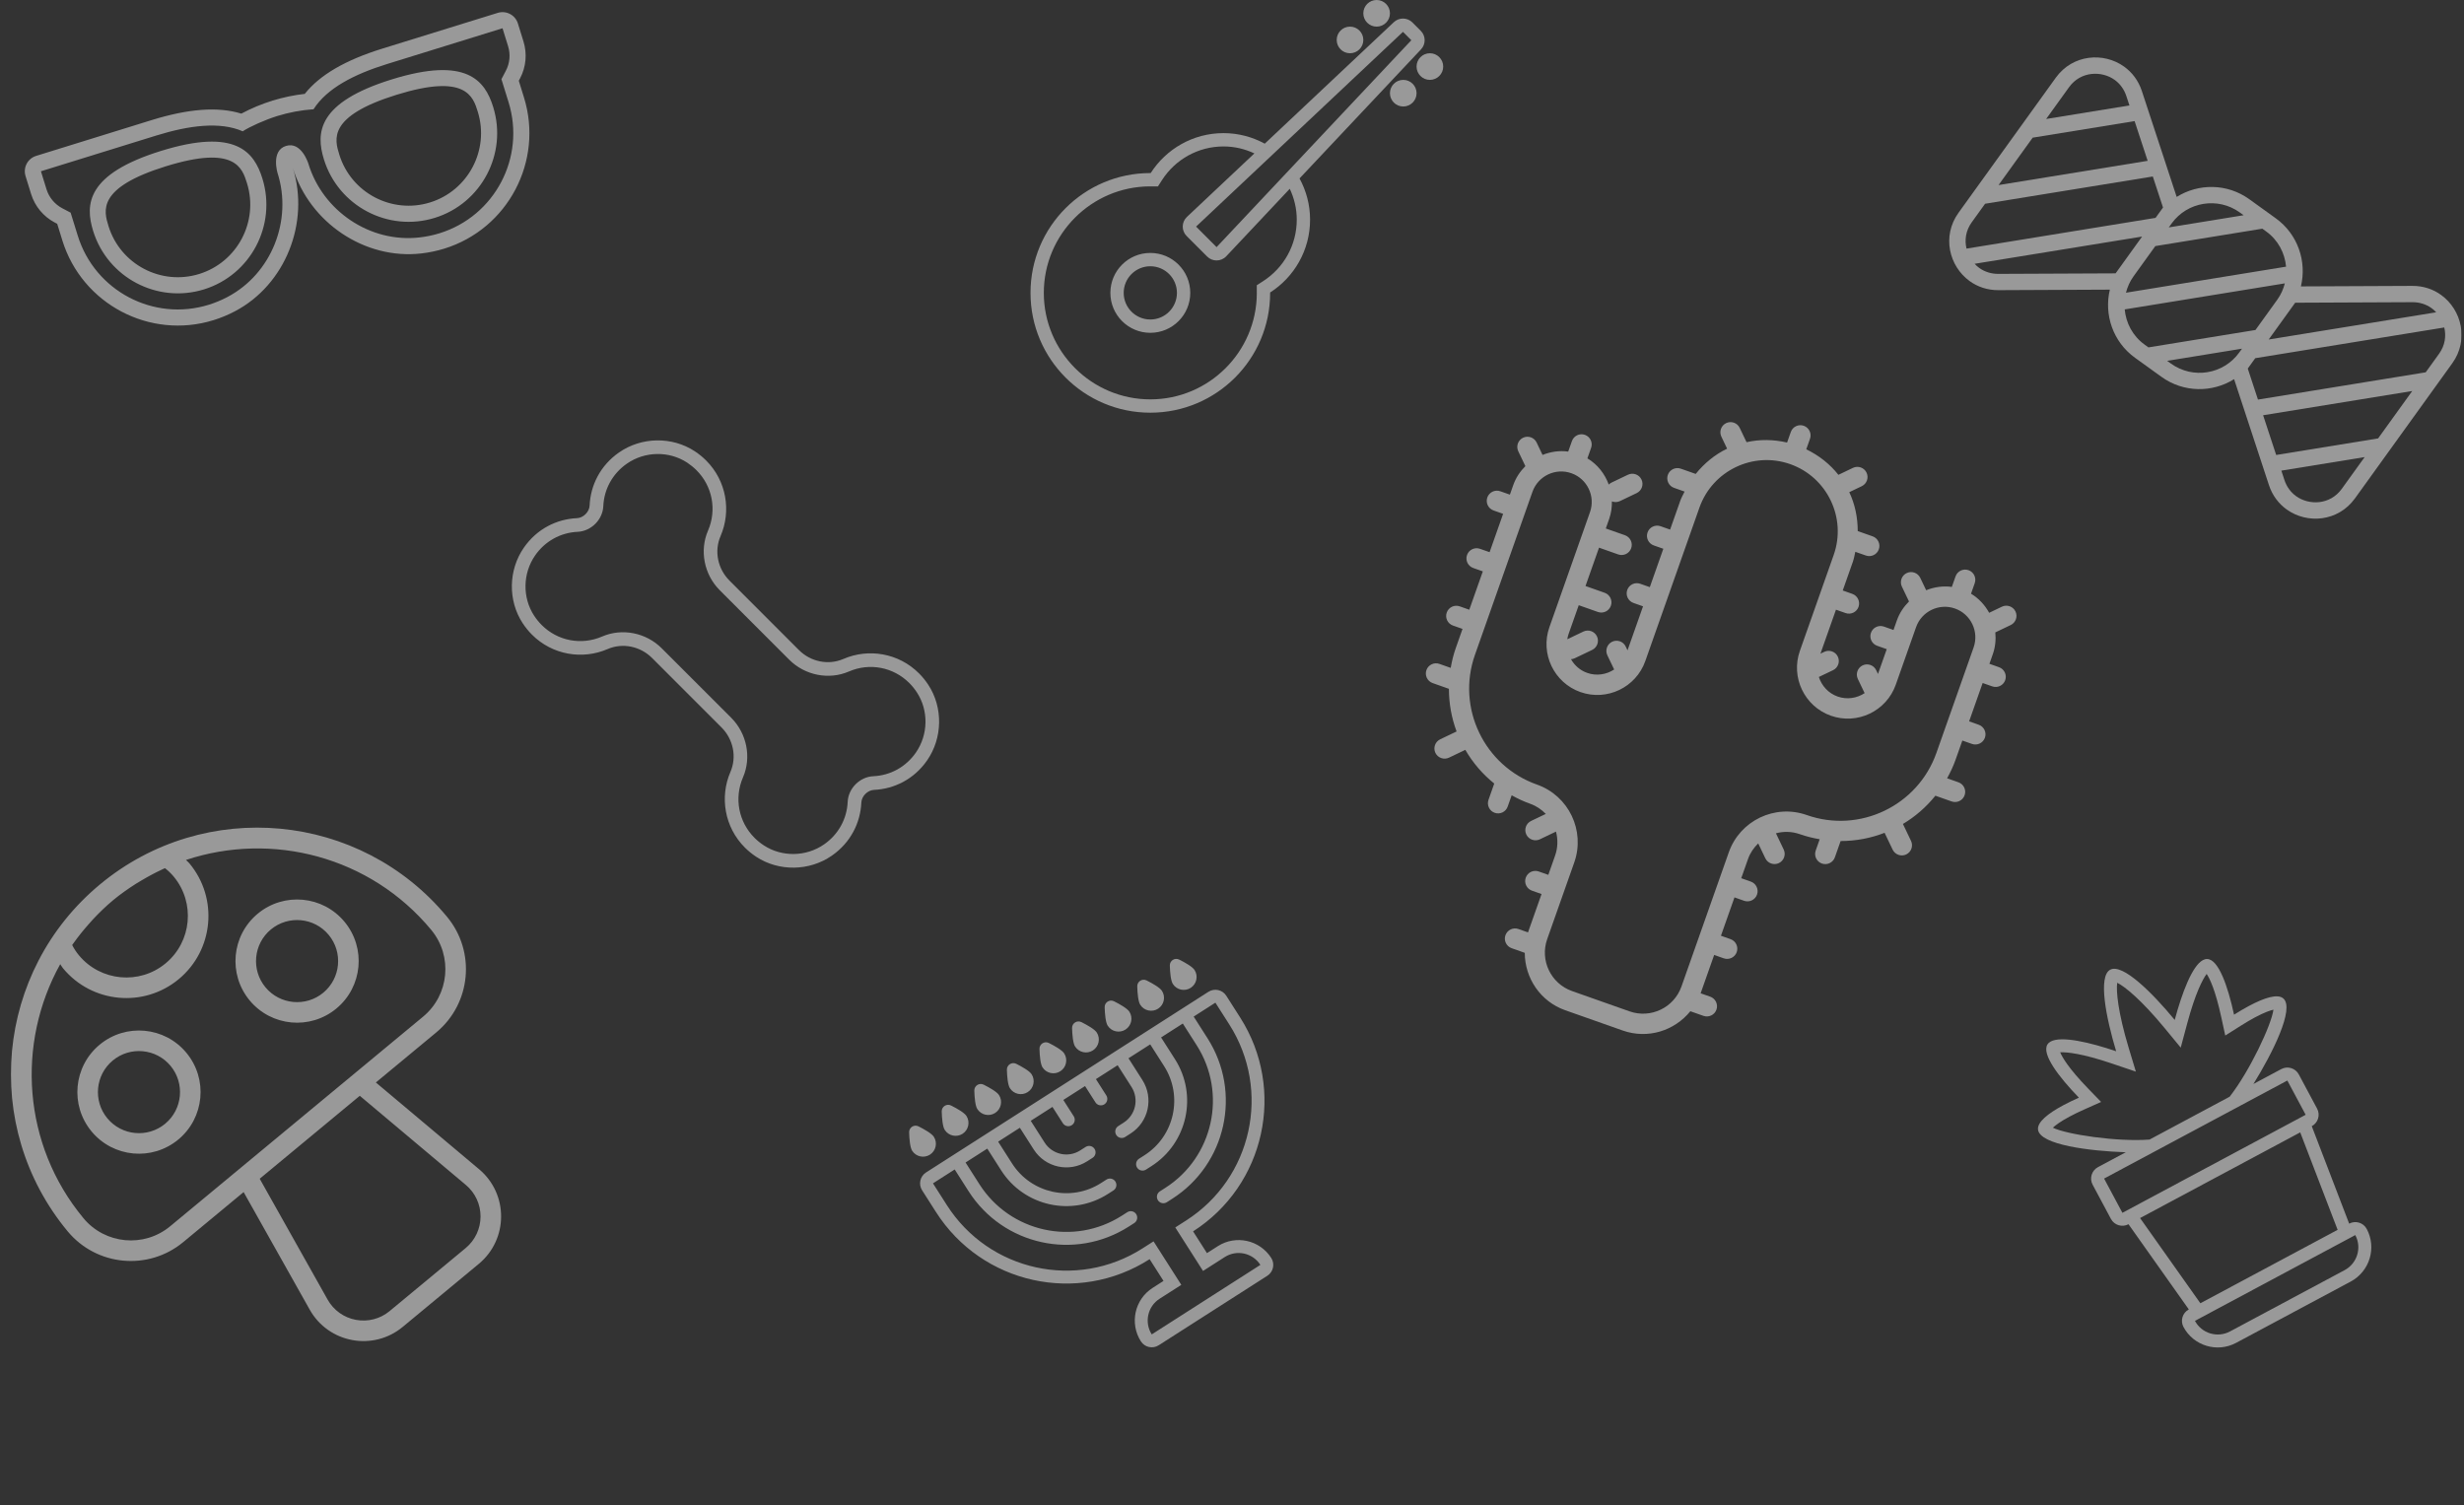
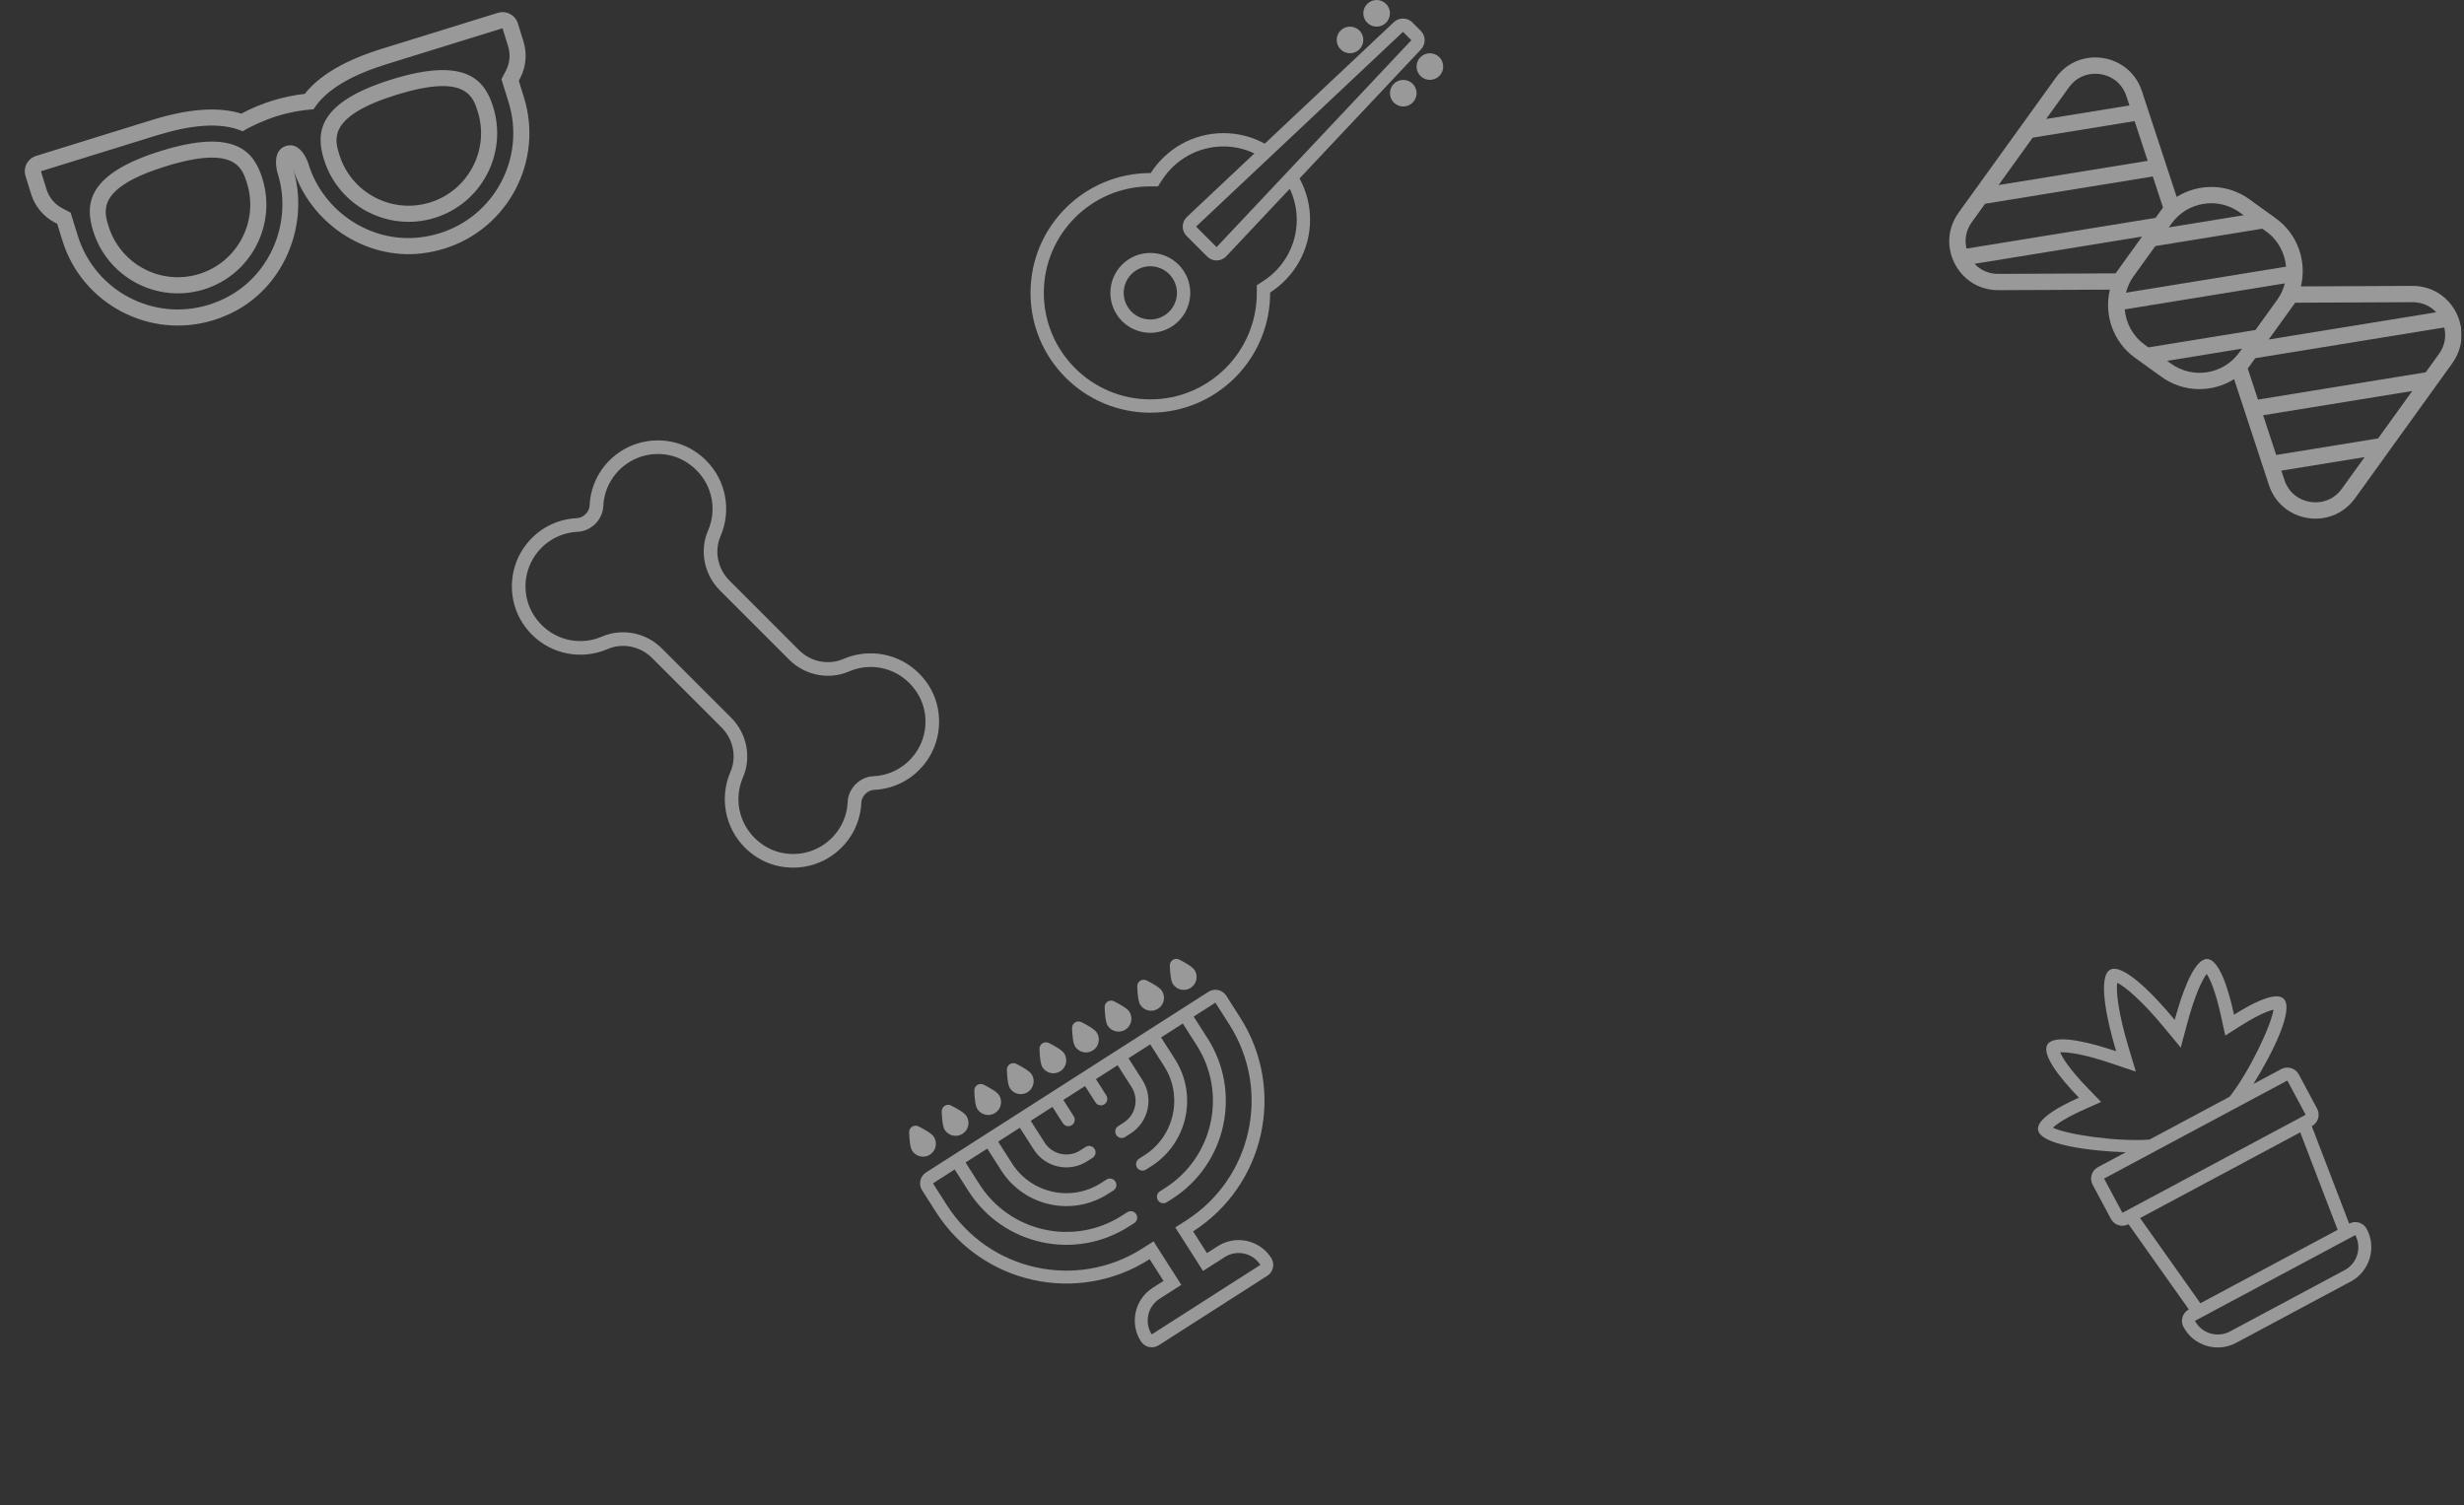
<svg xmlns="http://www.w3.org/2000/svg" width="203" height="124" viewBox="0 0 203 124" fill="none">
  <rect x="0" y="0" width="203" height="124" fill="#333333" stroke="none" />
  <g clip-path="url(#clip0_2_295)">
    <g opacity="0.5">
      <path d="M72.005 65.076C73.67 65.001 75.303 64.201 76.383 62.644C77.659 60.805 77.706 58.292 76.479 56.42C76.25 56.07 75.993 55.756 75.713 55.477C74.03 53.793 71.546 53.398 69.486 54.289C68.237 54.83 66.783 54.518 65.821 53.556L60.098 47.832C59.136 46.87 58.823 45.416 59.364 44.167C60.255 42.107 59.86 39.623 58.177 37.94C57.898 37.661 57.583 37.403 57.233 37.174C55.361 35.947 52.848 35.994 51.009 37.27C49.452 38.35 48.652 39.983 48.577 41.648C48.553 42.174 48.062 42.666 47.536 42.69C45.871 42.765 44.238 43.564 43.158 45.121C41.882 46.961 41.834 49.473 43.062 51.345C43.292 51.694 43.549 52.009 43.828 52.288C45.512 53.972 47.995 54.367 50.055 53.476C51.304 52.934 52.758 53.247 53.721 54.209L59.444 59.932C60.406 60.895 60.719 62.349 60.177 63.598C59.286 65.658 59.682 68.141 61.365 69.825C61.644 70.104 61.959 70.362 62.308 70.591C64.18 71.819 66.693 71.772 68.532 70.495C70.089 69.415 70.888 67.782 70.963 66.118C70.987 65.591 71.48 65.099 72.005 65.076ZM67.89 69.568C66.413 70.593 64.418 70.625 62.928 69.648C62.648 69.465 62.391 69.257 62.162 69.028C60.845 67.71 60.472 65.755 61.212 64.046C61.924 62.401 61.534 60.428 60.241 59.135L54.518 53.412C53.225 52.119 51.252 51.729 49.607 52.441C47.898 53.181 45.943 52.809 44.625 51.491C44.397 51.262 44.188 51.005 44.005 50.726C43.028 49.235 43.06 47.241 44.085 45.763C44.899 44.589 46.176 43.879 47.587 43.815C48.704 43.764 49.654 42.814 49.705 41.697C49.768 40.286 50.478 39.009 51.653 38.195C53.131 37.169 55.125 37.138 56.616 38.115C56.893 38.3 57.151 38.508 57.379 38.737C58.697 40.054 59.069 42.01 58.33 43.719C57.618 45.363 58.008 47.336 59.3 48.629L65.024 54.353C66.317 55.645 68.29 56.035 69.934 55.324C71.643 54.584 73.599 54.956 74.916 56.274C75.145 56.502 75.353 56.76 75.537 57.039C76.514 58.53 76.482 60.524 75.457 62.002C74.643 63.176 73.366 63.886 71.954 63.95C70.838 64 69.887 64.951 69.837 66.067C69.774 67.477 69.065 68.754 67.89 69.568Z" fill="#fff" />
-       <path d="M161.671 61.01L162.461 61.289C162.897 61.443 163.376 61.214 163.53 60.778C163.684 60.342 163.455 59.863 163.018 59.709L162.228 59.43L163.343 56.27L164.133 56.548C164.57 56.702 165.048 56.473 165.202 56.037C165.356 55.601 165.127 55.122 164.691 54.968L163.901 54.689L164.179 53.899C164.39 53.302 164.445 52.692 164.387 52.101L165.655 51.495C166.072 51.295 166.248 50.794 166.049 50.378C165.85 49.961 165.349 49.784 164.932 49.983L163.88 50.487C163.53 49.852 163.03 49.3 162.385 48.913L162.691 48.043C162.845 47.607 162.616 47.129 162.18 46.975C161.744 46.821 161.265 47.05 161.111 47.486L160.805 48.355C160.073 48.253 159.351 48.365 158.69 48.627L158.202 47.608C158.003 47.191 157.502 47.014 157.085 47.214C156.668 47.413 156.491 47.914 156.691 48.331L157.276 49.553C156.845 49.983 156.493 50.502 156.278 51.112L155.999 51.902L155.209 51.623C154.773 51.469 154.294 51.698 154.141 52.135C153.987 52.571 154.216 53.05 154.652 53.203L155.442 53.482L154.721 55.525L154.572 55.213C154.372 54.797 153.872 54.62 153.455 54.819C153.038 55.019 152.861 55.52 153.061 55.936L153.62 57.106C152.984 57.523 152.172 57.659 151.399 57.387C150.627 57.114 150.08 56.498 149.848 55.773L151.018 55.214C151.435 55.015 151.611 54.514 151.412 54.097C151.213 53.68 150.712 53.503 150.295 53.703L149.98 53.853L151.259 50.23L152.049 50.508C152.485 50.662 152.964 50.433 153.118 49.997C153.272 49.561 153.042 49.082 152.606 48.928L151.816 48.649L152.652 46.279C152.748 46.009 152.788 45.733 152.852 45.461L153.721 45.767C154.157 45.921 154.636 45.692 154.79 45.256C154.944 44.82 154.715 44.341 154.279 44.187L153.052 43.755C153.05 42.634 152.824 41.54 152.355 40.548L153.383 40.056C153.8 39.857 153.977 39.356 153.778 38.939C153.578 38.522 153.077 38.346 152.66 38.545L151.459 39.12C150.768 38.242 149.867 37.528 148.812 37.017L149.119 36.148C149.273 35.712 149.043 35.233 148.607 35.079C148.171 34.925 147.692 35.154 147.538 35.59L147.232 36.459C146.103 36.198 144.97 36.187 143.892 36.431L143.329 35.253C143.129 34.836 142.628 34.66 142.212 34.859C141.795 35.059 141.618 35.559 141.818 35.976L142.291 36.966C141.289 37.444 140.415 38.164 139.703 39.045L138.476 38.613C138.04 38.459 137.561 38.688 137.407 39.124C137.254 39.56 137.483 40.039 137.919 40.193L138.788 40.499C138.667 40.752 138.525 40.991 138.43 41.262L137.594 43.632L136.804 43.353C136.368 43.2 135.889 43.429 135.735 43.865C135.581 44.301 135.81 44.78 136.246 44.934L137.036 45.212L135.922 48.373L135.131 48.094C134.695 47.94 134.216 48.169 134.063 48.605C133.909 49.042 134.138 49.52 134.574 49.674L135.364 49.953L134.086 53.577L133.936 53.264C133.737 52.848 133.236 52.671 132.819 52.87C132.402 53.07 132.226 53.571 132.425 53.988L132.985 55.157C132.349 55.574 131.537 55.711 130.764 55.438C130.171 55.229 129.716 54.816 129.428 54.309C129.531 54.303 129.636 54.279 129.736 54.231L131.173 53.544C131.589 53.344 131.766 52.843 131.567 52.427C131.367 52.01 130.866 51.833 130.449 52.032L129.124 52.667C129.147 52.522 129.179 52.375 129.23 52.231L130.066 49.861L131.646 50.418C132.082 50.572 132.561 50.343 132.715 49.907C132.869 49.471 132.64 48.992 132.204 48.838L130.623 48.281L131.738 45.12L133.319 45.678C133.755 45.831 134.234 45.602 134.387 45.166C134.541 44.73 134.312 44.251 133.876 44.097L132.296 43.54L132.574 42.75C132.743 42.271 132.805 41.783 132.799 41.303C132.808 41.306 132.815 41.313 132.822 41.316C133.025 41.388 133.254 41.382 133.463 41.283L134.842 40.623C135.259 40.424 135.436 39.923 135.236 39.506C135.037 39.089 134.536 38.912 134.119 39.112L132.74 39.772C132.661 39.809 132.6 39.866 132.539 39.923C132.217 39.039 131.616 38.264 130.78 37.763L131.086 36.894C131.24 36.458 131.011 35.979 130.575 35.825C130.139 35.671 129.66 35.901 129.506 36.337L129.199 37.206C128.468 37.104 127.746 37.217 127.084 37.48L126.597 36.458C126.398 36.041 125.897 35.865 125.48 36.064C125.063 36.264 124.886 36.764 125.086 37.181L125.671 38.404C125.24 38.833 124.888 39.352 124.673 39.962L124.394 40.752L123.604 40.474C123.168 40.32 122.689 40.549 122.535 40.985C122.382 41.421 122.611 41.9 123.047 42.054L123.837 42.333L122.722 45.493L121.932 45.215C121.496 45.061 121.017 45.29 120.863 45.726C120.709 46.162 120.938 46.641 121.374 46.795L122.165 47.074L121.05 50.234L120.26 49.955C119.823 49.801 119.345 50.031 119.191 50.467C119.037 50.903 119.266 51.382 119.702 51.536L120.492 51.814L119.935 53.395C119.745 53.933 119.614 54.479 119.519 55.025L118.587 54.696C118.151 54.542 117.672 54.771 117.518 55.207C117.364 55.644 117.594 56.122 118.03 56.276L119.371 56.75C119.372 57.962 119.587 59.151 120.003 60.263L118.652 60.91C118.235 61.109 118.058 61.61 118.258 62.027C118.358 62.236 118.533 62.384 118.736 62.455C118.938 62.526 119.168 62.52 119.377 62.422L120.723 61.777C121.332 62.831 122.137 63.774 123.105 64.554L122.632 65.896C122.478 66.332 122.707 66.811 123.144 66.965C123.58 67.119 124.059 66.89 124.212 66.454L124.541 65.521C125.026 65.79 125.533 66.031 126.071 66.221C126.577 66.399 127.002 66.695 127.353 67.057L126.141 67.635C125.724 67.835 125.548 68.335 125.747 68.752C125.847 68.962 126.023 69.109 126.225 69.18C126.427 69.252 126.657 69.246 126.866 69.147L128.191 68.513C128.361 69.145 128.351 69.833 128.117 70.496L127.56 72.077L126.769 71.798C126.333 71.644 125.854 71.873 125.701 72.309C125.547 72.745 125.776 73.224 126.212 73.378L127.002 73.657L125.887 76.817L125.097 76.539C124.661 76.385 124.182 76.614 124.028 77.05C123.874 77.486 124.103 77.965 124.54 78.119L125.62 78.5C125.625 80.568 126.895 82.504 128.955 83.231L133.696 84.903C135.757 85.63 137.96 84.92 139.261 83.312L140.342 83.694C140.778 83.847 141.257 83.618 141.411 83.182C141.565 82.746 141.336 82.267 140.9 82.113L140.109 81.835L141.224 78.674L142.014 78.953C142.451 79.107 142.929 78.877 143.083 78.441C143.237 78.005 143.008 77.526 142.572 77.373L141.782 77.094L142.897 73.933L143.687 74.212C144.123 74.366 144.602 74.137 144.756 73.701C144.91 73.264 144.68 72.786 144.244 72.632L143.454 72.353L144.012 70.773C144.191 70.264 144.49 69.836 144.853 69.486L145.439 70.711C145.539 70.921 145.715 71.068 145.917 71.139C146.119 71.211 146.349 71.205 146.558 71.106C146.975 70.906 147.151 70.406 146.952 69.989L146.313 68.653C146.942 68.482 147.625 68.494 148.287 68.727C148.826 68.917 149.372 69.048 149.918 69.142L149.589 70.075C149.435 70.511 149.664 70.99 150.1 71.144C150.536 71.297 151.015 71.068 151.169 70.632L151.642 69.291C152.896 69.289 154.122 69.057 155.267 68.611C155.267 68.615 155.268 68.619 155.269 68.621L155.929 70C156.029 70.209 156.204 70.356 156.407 70.428C156.609 70.499 156.838 70.493 157.047 70.394C157.464 70.195 157.641 69.694 157.441 69.277L156.782 67.898C156.779 67.892 156.774 67.89 156.772 67.884C157.788 67.281 158.693 66.494 159.449 65.555L160.789 66.028C161.225 66.182 161.704 65.953 161.858 65.517C162.012 65.081 161.782 64.603 161.346 64.45L160.414 64.121C160.682 63.636 160.923 63.129 161.113 62.59L161.671 61.01ZM148.845 67.147C146.231 66.225 143.353 67.602 142.431 70.215L138.529 81.277C137.914 83.02 135.997 83.938 134.254 83.323L129.513 81.65C127.77 81.035 126.852 79.118 127.467 77.375L129.697 71.054C130.619 68.44 129.243 65.563 126.629 64.641C122.272 63.104 119.978 58.309 121.515 53.952L126.253 40.52C126.714 39.213 128.153 38.525 129.46 38.986C130.767 39.447 131.455 40.885 130.994 42.192L127.649 51.674C126.881 53.851 128.029 56.25 130.206 57.018C132.384 57.786 134.782 56.639 135.551 54.461L140.01 41.819C141.086 38.769 144.442 37.163 147.492 38.239C150.542 39.315 152.148 42.672 151.072 45.721L148.285 53.623C147.517 55.8 148.664 58.199 150.842 58.967C153.019 59.735 155.418 58.588 156.186 56.41L157.858 51.669C158.319 50.362 159.758 49.674 161.065 50.135C162.372 50.596 163.06 52.035 162.599 53.342L159.533 62.033C157.996 66.39 153.201 68.684 148.845 67.147Z" fill="#fff" />
      <path d="M114.513 1.097C114.513 1.702 114.021 2.194 113.416 2.194C112.81 2.194 112.319 1.702 112.319 1.097C112.319 0.491 112.81 0 113.416 0C114.021 0 114.513 0.491 114.513 1.097ZM116.706 7.677C116.706 8.283 116.215 8.774 115.609 8.774C115.004 8.774 114.513 8.283 114.513 7.677C114.513 7.072 115.004 6.581 115.609 6.581C116.215 6.581 116.706 7.072 116.706 7.677ZM111.222 2.194C111.828 2.194 112.319 2.685 112.319 3.29C112.319 3.896 111.828 4.387 111.222 4.387C110.617 4.387 110.126 3.896 110.126 3.29C110.126 2.685 110.617 2.194 111.222 2.194ZM118.9 5.484C118.9 6.089 118.408 6.581 117.803 6.581C117.198 6.581 116.706 6.089 116.706 5.484C116.706 4.878 117.198 4.387 117.803 4.387C118.408 4.387 118.9 4.878 118.9 5.484ZM117.051 2.538L116.362 1.849C116.148 1.635 115.867 1.528 115.586 1.528C115.317 1.528 115.047 1.627 114.835 1.826L104.199 11.836C103.187 11.287 102.035 10.968 100.803 10.968C98.28 10.968 96.068 12.282 94.801 14.259C94.79 14.259 94.781 14.258 94.771 14.258C89.319 14.258 84.9 18.677 84.9 24.129C84.9 29.581 89.319 34 94.771 34C100.223 34 104.642 29.581 104.642 24.129C104.642 24.119 104.641 24.109 104.641 24.098C106.618 22.832 107.932 20.619 107.932 18.097C107.932 16.865 107.613 15.712 107.063 14.701L117.074 4.065C117.48 3.634 117.47 2.957 117.051 2.538ZM104.048 23.175L103.543 23.498V24.098L103.544 24.157L103.545 24.164C103.525 28.987 99.597 32.903 94.771 32.903C89.933 32.903 85.996 28.967 85.996 24.129C85.996 19.302 89.915 15.372 94.738 15.355L94.759 15.356H95.4L95.724 14.85C96.843 13.107 98.741 12.065 100.803 12.065C101.713 12.065 102.571 12.276 103.345 12.639L97.787 17.871C97.336 18.295 97.325 19.007 97.763 19.445L99.454 21.136C99.669 21.351 99.949 21.457 100.229 21.457C100.521 21.457 100.812 21.342 101.028 21.112L106.259 15.553C106.624 16.329 106.835 17.186 106.835 18.097C106.835 20.159 105.793 22.057 104.048 23.175ZM100.23 20.36L98.539 18.669L115.585 2.625H115.586L116.275 3.313L100.23 20.36ZM94.771 20.839C92.953 20.839 91.48 22.312 91.48 24.129C91.48 25.946 92.953 27.419 94.771 27.419C96.588 27.419 98.061 25.946 98.061 24.129C98.061 22.312 96.588 20.839 94.771 20.839ZM94.771 26.323C93.561 26.323 92.577 25.339 92.577 24.129C92.577 22.919 93.561 21.936 94.771 21.936C95.98 21.936 96.964 22.919 96.964 24.129C96.964 25.339 95.98 26.323 94.771 26.323Z" fill="#fff" />
      <path d="M188.122 82.266C187.654 81.847 186.552 82.198 185.276 82.881C184.88 83.092 184.469 83.335 184.054 83.597C183.547 81.254 182.78 79.039 181.845 79.01C181.725 79.006 181.606 79.038 181.488 79.101C180.602 79.575 179.761 81.814 179.168 84.03C177.344 81.815 174.874 79.345 173.853 79.892C172.831 80.439 173.515 83.864 174.343 86.61C172.171 85.875 169.842 85.33 168.956 85.804C168.838 85.868 168.745 85.948 168.682 86.05C168.187 86.845 169.605 88.711 171.273 90.433C170.824 90.633 170.393 90.841 169.998 91.052C168.722 91.735 167.819 92.457 167.907 93.078C168.084 94.323 172.161 94.831 175.135 94.931L172.844 96.157C172.323 96.435 172.126 97.083 172.404 97.602L173.913 100.424C174.191 100.943 174.839 101.138 175.36 100.86L180.329 107.879C179.808 108.158 179.611 108.806 179.889 109.325C180.722 110.883 182.665 111.469 184.229 110.632L193.665 105.584C195.228 104.748 195.82 102.807 194.986 101.248C194.709 100.729 194.06 100.534 193.539 100.812L190.458 92.783C190.979 92.504 191.176 91.857 190.898 91.338L189.389 88.516C189.111 87.997 188.463 87.802 187.942 88.08L185.651 89.306C187.219 86.777 189.059 83.103 188.122 82.266ZM193.162 104.645L183.726 109.692C182.684 110.25 181.389 109.86 180.833 108.821L194.043 101.754C194.599 102.793 194.205 104.087 193.162 104.645ZM192.589 101.322L181.281 107.371L176.312 100.352L189.507 93.293L192.589 101.322ZM189.955 91.843L174.857 99.92L173.348 97.098L188.446 89.022L189.955 91.843ZM183.694 90.354L177.094 93.885C174.396 94.088 170.232 93.456 169.129 92.907C169.324 92.721 169.721 92.412 170.502 91.994C170.858 91.803 171.264 91.607 171.707 91.408L173.103 90.786L172.042 89.691C170.422 88.017 169.9 87.104 169.731 86.697C170.274 86.665 171.571 86.799 173.997 87.621L175.966 88.288L175.366 86.299C174.499 83.423 174.331 81.656 174.428 80.967C175.054 81.269 176.431 82.389 178.341 84.707L179.662 86.31L180.201 84.301C180.865 81.824 181.473 80.671 181.799 80.239C182.044 80.604 182.514 81.545 183.007 83.824L183.331 85.314L184.623 84.498C185.034 84.238 185.424 84.01 185.778 83.82C186.56 83.402 187.036 83.244 187.3 83.185C187.146 84.407 185.36 88.222 183.694 90.354Z" fill="#fff" />
      <path d="M201.112 24.299C200.464 23.832 199.659 23.55 198.749 23.554L189.564 23.596C190.06 21.539 189.312 19.295 187.489 17.982L185.311 16.413C183.489 15.1 181.123 15.101 179.329 16.224L176.46 7.499C176.175 6.634 175.652 5.959 175.004 5.493C173.311 4.273 170.76 4.473 169.369 6.403L161.356 17.528C159.965 19.459 160.583 21.941 162.277 23.161C162.925 23.628 163.731 23.91 164.64 23.905L173.824 23.863C173.329 25.922 174.077 28.166 175.9 29.479L178.077 31.048C179.9 32.361 182.266 32.36 184.06 31.237L186.929 39.962C187.213 40.827 187.735 41.501 188.383 41.967C190.077 43.188 192.628 42.987 194.019 41.057L202.033 29.931C203.424 28.002 202.805 25.518 201.112 24.299ZM170.458 7.187C171.43 5.838 173.167 5.823 174.22 6.582C174.67 6.906 175.003 7.367 175.184 7.918L175.437 8.687L168.574 9.803L170.458 7.187ZM167.465 11.342L175.862 9.977L176.938 13.25L164.653 15.247L167.465 11.342ZM174.297 22.521L164.634 22.564C164.055 22.567 163.511 22.397 163.061 22.073C162.924 21.974 162.797 21.86 162.68 21.733L176.48 19.49L174.297 22.521ZM177.589 17.95L162.014 20.482C161.848 19.787 161.942 19.01 162.444 18.313L163.544 16.786L177.363 14.54L178.204 17.097L177.589 17.95ZM178.908 18.416C180.205 16.615 182.726 16.205 184.527 17.502L184.846 17.732L178.678 18.735L178.908 18.416ZM175.15 24.115C175.271 23.645 175.47 23.188 175.77 22.771L177.569 20.274L186.386 18.841L186.705 19.071C187.687 19.778 188.238 20.85 188.342 21.97L175.15 24.115ZM184.481 29.045C183.184 30.846 180.663 31.256 178.862 29.959L178.543 29.729L184.711 28.726L184.481 29.045ZM185.82 27.187L177.003 28.62L176.684 28.39C175.702 27.683 175.151 26.611 175.047 25.491L188.239 23.346C188.117 23.816 187.919 24.273 187.618 24.69L185.82 27.187ZM189.092 24.94L198.755 24.896C199.334 24.894 199.878 25.064 200.328 25.388C200.465 25.486 200.592 25.601 200.709 25.729L186.909 27.971L189.092 24.94ZM192.931 40.273C191.959 41.623 190.222 41.638 189.169 40.879C188.719 40.555 188.385 40.093 188.204 39.543L187.952 38.774L194.815 37.658L192.931 40.273ZM195.924 36.119L187.526 37.484L186.45 34.211L198.736 32.214L195.924 36.119ZM199.845 30.674L186.025 32.921L185.185 30.364L185.8 29.511L201.375 26.979C201.541 27.674 201.447 28.451 200.945 29.148L199.845 30.674Z" fill="#fff" />
      <path d="M85.888 87.934C85.715 87.664 85.656 86.983 85.639 86.421C85.627 86.017 86.048 85.747 86.411 85.928C86.913 86.18 87.505 86.519 87.677 86.789C87.993 87.284 87.848 87.942 87.354 88.258C86.86 88.574 86.203 88.429 85.888 87.934ZM84.67 89.975C85.164 89.659 85.308 89.001 84.993 88.507C84.82 88.236 84.228 87.897 83.726 87.645C83.364 87.464 82.943 87.734 82.954 88.139C82.971 88.701 83.03 89.381 83.203 89.652C83.519 90.147 84.176 90.291 84.67 89.975ZM81.985 91.693C82.479 91.377 82.624 90.719 82.308 90.225C82.135 89.954 81.543 89.615 81.041 89.363C80.68 89.182 80.258 89.451 80.27 89.857C80.287 90.418 80.345 91.099 80.518 91.37C80.834 91.864 81.491 92.009 81.985 91.693ZM79.3 93.411C79.794 93.095 79.939 92.437 79.623 91.942C79.45 91.671 78.858 91.332 78.356 91.081C77.995 90.899 77.573 91.169 77.585 91.574C77.602 92.136 77.66 92.817 77.833 93.087C78.149 93.582 78.806 93.727 79.3 93.411ZM76.615 95.128C77.109 94.812 77.254 94.154 76.938 93.66C76.766 93.389 76.174 93.05 75.671 92.798C75.31 92.617 74.888 92.886 74.9 93.292C74.917 93.854 74.976 94.534 75.148 94.805C75.464 95.299 76.121 95.444 76.615 95.128ZM98.094 81.388C98.588 81.072 98.732 80.414 98.417 79.919C98.244 79.648 97.652 79.309 97.15 79.058C96.788 78.876 96.367 79.146 96.378 79.551C96.395 80.113 96.454 80.793 96.627 81.064C96.942 81.559 97.6 81.704 98.094 81.388ZM95.409 83.105C95.903 82.789 96.047 82.131 95.732 81.637C95.559 81.366 94.967 81.027 94.465 80.775C94.103 80.594 93.682 80.864 93.694 81.269C93.711 81.831 93.769 82.511 93.942 82.782C94.258 83.276 94.915 83.421 95.409 83.105ZM92.724 84.823C93.218 84.507 93.363 83.849 93.047 83.354C92.874 83.084 92.282 82.744 91.78 82.493C91.419 82.311 90.997 82.581 91.009 82.986C91.026 83.548 91.085 84.229 91.257 84.499C91.573 84.994 92.23 85.139 92.724 84.823ZM90.039 86.54C90.533 86.224 90.678 85.566 90.362 85.072C90.19 84.801 89.597 84.462 89.095 84.21C88.734 84.029 88.312 84.299 88.324 84.704C88.341 85.266 88.4 85.946 88.572 86.217C88.888 86.711 89.545 86.856 90.039 86.54ZM101.027 82.034L102.171 83.826C105.96 89.764 104.224 97.655 98.294 101.449L99.437 103.241L100.332 102.668C101.815 101.72 103.785 102.154 104.733 103.639C105.048 104.133 104.904 104.791 104.41 105.107L95.46 110.833C94.966 111.149 94.309 111.004 93.993 110.509C93.046 109.025 93.48 107.052 94.963 106.104L95.858 105.531L94.714 103.739C88.783 107.533 80.902 105.795 77.113 99.857L75.969 98.065C75.653 97.571 75.798 96.913 76.292 96.597L99.56 81.711C100.054 81.395 100.711 81.54 101.027 82.034ZM100.132 82.607L98.342 83.752L99.486 85.544C102.329 89.998 101.027 95.915 96.578 98.761L96.131 99.047C95.884 99.205 95.555 99.133 95.397 98.885C95.24 98.638 95.312 98.309 95.559 98.151L96.006 97.865C99.96 95.335 101.117 90.075 98.591 86.117L97.447 84.325L95.657 85.47L96.801 87.262C98.696 90.231 97.829 94.176 94.863 96.073L94.415 96.359C94.168 96.517 93.84 96.445 93.682 96.197C93.524 95.95 93.596 95.621 93.843 95.463L94.291 95.177C96.762 93.596 97.485 90.308 95.906 87.834L94.763 86.042L92.973 87.187L94.116 88.979C95.064 90.464 94.63 92.436 93.147 93.385L92.7 93.671C92.453 93.829 92.124 93.757 91.966 93.509C91.808 93.262 91.881 92.933 92.128 92.775L92.575 92.489C93.564 91.856 93.853 90.542 93.222 89.552L92.078 87.76L90.288 88.905L91.146 90.249C91.303 90.496 91.231 90.825 90.984 90.983C90.737 91.141 90.409 91.069 90.251 90.821L89.393 89.477L87.603 90.622L88.461 91.966C88.619 92.214 88.546 92.543 88.299 92.701C88.052 92.859 87.724 92.786 87.566 92.539L86.708 91.195L84.918 92.34L86.062 94.132C86.694 95.122 88.007 95.412 88.996 94.779L89.443 94.493C89.69 94.335 90.019 94.407 90.176 94.654C90.334 94.902 90.262 95.231 90.015 95.389L89.567 95.675C88.085 96.624 86.115 96.189 85.167 94.705L84.023 92.913L82.234 94.058L83.377 95.85C84.956 98.323 88.24 99.048 90.711 97.467L91.159 97.181C91.406 97.023 91.734 97.095 91.892 97.343C92.05 97.59 91.977 97.919 91.73 98.077L91.283 98.363C88.317 100.26 84.377 99.391 82.482 96.422L81.339 94.63L79.549 95.775L80.692 97.567C83.219 101.526 88.473 102.684 92.427 100.155L92.874 99.869C93.121 99.711 93.45 99.783 93.607 100.031C93.765 100.278 93.693 100.607 93.446 100.765L92.998 101.051C88.55 103.897 82.64 102.594 79.797 98.14L78.654 96.348L76.864 97.493L78.008 99.285C81.481 104.728 88.705 106.321 94.142 102.843L95.037 102.271L97.324 105.855L95.534 107C94.547 107.631 94.258 108.948 94.888 109.937L103.838 104.211C103.207 103.223 101.891 102.933 100.904 103.564L99.114 104.71L96.827 101.126L97.722 100.553C103.159 97.075 104.75 89.842 101.276 84.399L100.132 82.607Z" fill="#fff" />
-       <path d="M8.247 72.856C-0.385 80.009 -1.584 92.808 5.57 101.44C7.954 104.317 12.22 104.717 15.098 102.332L20.071 98.211L25.517 107.898C27.069 110.659 30.742 111.339 33.18 109.318L39.447 104.125C41.885 102.104 41.898 98.37 39.474 96.332L30.966 89.182L35.939 85.061C38.816 82.677 39.216 78.41 36.831 75.533C29.678 66.901 16.879 65.702 8.247 72.856ZM14.314 72.222C16.099 74.377 15.799 77.583 13.644 79.368C11.49 81.154 8.284 80.853 6.498 78.699C6.287 78.444 6.104 78.165 5.946 77.858C5.992 77.794 6.039 77.731 6.084 77.667C6.466 77.13 6.879 76.621 7.313 76.132C7.428 76.004 7.538 75.871 7.657 75.746C8.183 75.185 8.735 74.648 9.326 74.158C9.918 73.668 10.548 73.225 11.197 72.812C11.344 72.719 11.494 72.635 11.64 72.546C12.201 72.211 12.78 71.901 13.376 71.624C13.448 71.591 13.517 71.555 13.59 71.524C13.862 71.736 14.102 71.967 14.314 72.222ZM38.384 97.628C39.154 98.275 39.595 99.224 39.591 100.229C39.587 101.234 39.141 102.181 38.366 102.824L32.099 108.017C31.325 108.659 30.314 108.921 29.323 108.739C28.332 108.556 27.483 107.947 26.991 107.07L21.396 97.113L29.642 90.279L38.384 97.628ZM34.859 83.758L14.018 101.03C11.864 102.815 8.658 102.515 6.872 100.36C1.84 94.288 1.344 85.945 4.962 79.433C5.043 79.547 5.105 79.669 5.196 79.778C7.58 82.656 11.846 83.055 14.724 80.671C17.601 78.286 18.001 74.02 15.616 71.143C15.526 71.033 15.419 70.948 15.32 70.85C22.392 68.502 30.496 70.54 35.529 76.612C37.314 78.767 37.014 81.973 34.859 83.758ZM8.211 86.068C6.053 87.857 5.753 91.056 7.542 93.214C9.33 95.373 12.529 95.672 14.688 93.884C16.846 92.095 17.146 88.896 15.357 86.738C13.568 84.579 10.369 84.28 8.211 86.068ZM13.608 92.581C12.171 93.772 10.035 93.572 8.844 92.135C7.654 90.698 7.854 88.561 9.29 87.371C10.727 86.18 12.864 86.38 14.055 87.817C15.245 89.254 15.045 91.391 13.608 92.581ZM21.237 75.274C19.078 77.062 18.779 80.261 20.567 82.42C22.356 84.578 25.555 84.878 27.713 83.089C29.872 81.3 30.171 78.101 28.383 75.943C26.594 73.785 23.395 73.485 21.237 75.274ZM26.634 81.787C25.197 82.977 23.061 82.777 21.87 81.34C20.679 79.904 20.879 77.767 22.316 76.576C23.753 75.386 25.89 75.586 27.08 77.022C28.271 78.459 28.071 80.596 26.634 81.787Z" fill="#fff" />
      <path d="M26.688 13.136C27.88 16.981 31.976 19.139 35.821 17.948C39.665 16.757 41.824 12.661 40.632 8.816C39.953 6.622 38.43 4.636 32.286 6.539C26.142 8.443 26.009 10.943 26.688 13.136ZM39.365 9.209C40.339 12.354 38.573 15.706 35.428 16.68C32.283 17.655 28.93 15.889 27.956 12.744C27.565 11.482 26.974 9.575 32.678 7.807C38.383 6.04 38.974 7.947 39.365 9.209ZM13.272 12.432C7.128 14.336 6.995 16.835 7.674 19.029C8.866 22.874 12.962 25.032 16.807 23.841C20.651 22.65 22.81 18.553 21.618 14.709C20.938 12.514 19.415 10.529 13.272 12.432ZM16.413 22.572C13.268 23.546 9.916 21.78 8.942 18.635C8.551 17.374 7.96 15.467 13.665 13.7C19.369 11.932 19.959 13.839 20.351 15.101C21.325 18.246 19.558 21.598 16.413 22.572ZM31.501 4.005C28.448 4.951 26.347 6.175 25.108 7.734C24.209 7.836 23.315 8.023 22.445 8.292C21.561 8.566 20.701 8.924 19.881 9.361C17.974 8.772 15.545 8.949 12.486 9.897L2.979 12.843C2.279 13.059 1.887 13.803 2.104 14.503L2.564 15.989C2.877 16.997 3.577 17.84 4.51 18.332L4.713 18.438L5.139 19.815C6.763 25.056 12.35 28 17.592 26.376C18.202 26.187 18.802 25.937 19.378 25.633C23.523 23.438 25.522 18.34 24.134 13.86C25.522 18.34 30.051 21.414 34.712 20.88C35.358 20.806 35.996 20.672 36.607 20.483C41.85 18.858 44.793 13.272 43.169 8.03L42.742 6.653L42.848 6.452C43.34 5.519 43.441 4.428 43.128 3.419L42.668 1.935C42.451 1.235 41.708 0.843 41.008 1.06L31.501 4.005ZM41.861 3.812C42.069 4.484 42.001 5.212 41.673 5.834L41.311 6.523L41.9 8.424C43.31 12.975 40.765 17.807 36.214 19.217C35.689 19.38 35.136 19.497 34.56 19.562C30.495 20.027 26.587 17.391 25.404 13.475C25.404 13.475 24.832 11.629 23.564 12.022C22.297 12.415 22.869 14.261 22.869 14.261C24.108 18.161 22.372 22.546 18.757 24.459C18.245 24.73 17.724 24.946 17.201 25.108C12.65 26.518 7.818 23.972 6.408 19.421C6.184 18.703 5.818 17.52 5.818 17.52L5.13 17.158C4.507 16.829 4.04 16.268 3.832 15.595L3.372 14.11C3.372 14.11 10.503 11.901 12.879 11.165C15.58 10.328 18.122 9.998 19.997 10.817C20.578 10.435 21.848 9.867 22.837 9.56C23.808 9.259 24.813 9.07 25.831 9.001C26.94 7.259 29.198 6.108 31.893 5.273L41.401 2.327L41.861 3.812Z" fill="#fff" />
    </g>
  </g>
  <defs>
    <clipPath id="clip0_2_295">
      <rect width="201.9" height="124" fill="white" transform="translate(0.9)" />
    </clipPath>
  </defs>
</svg>